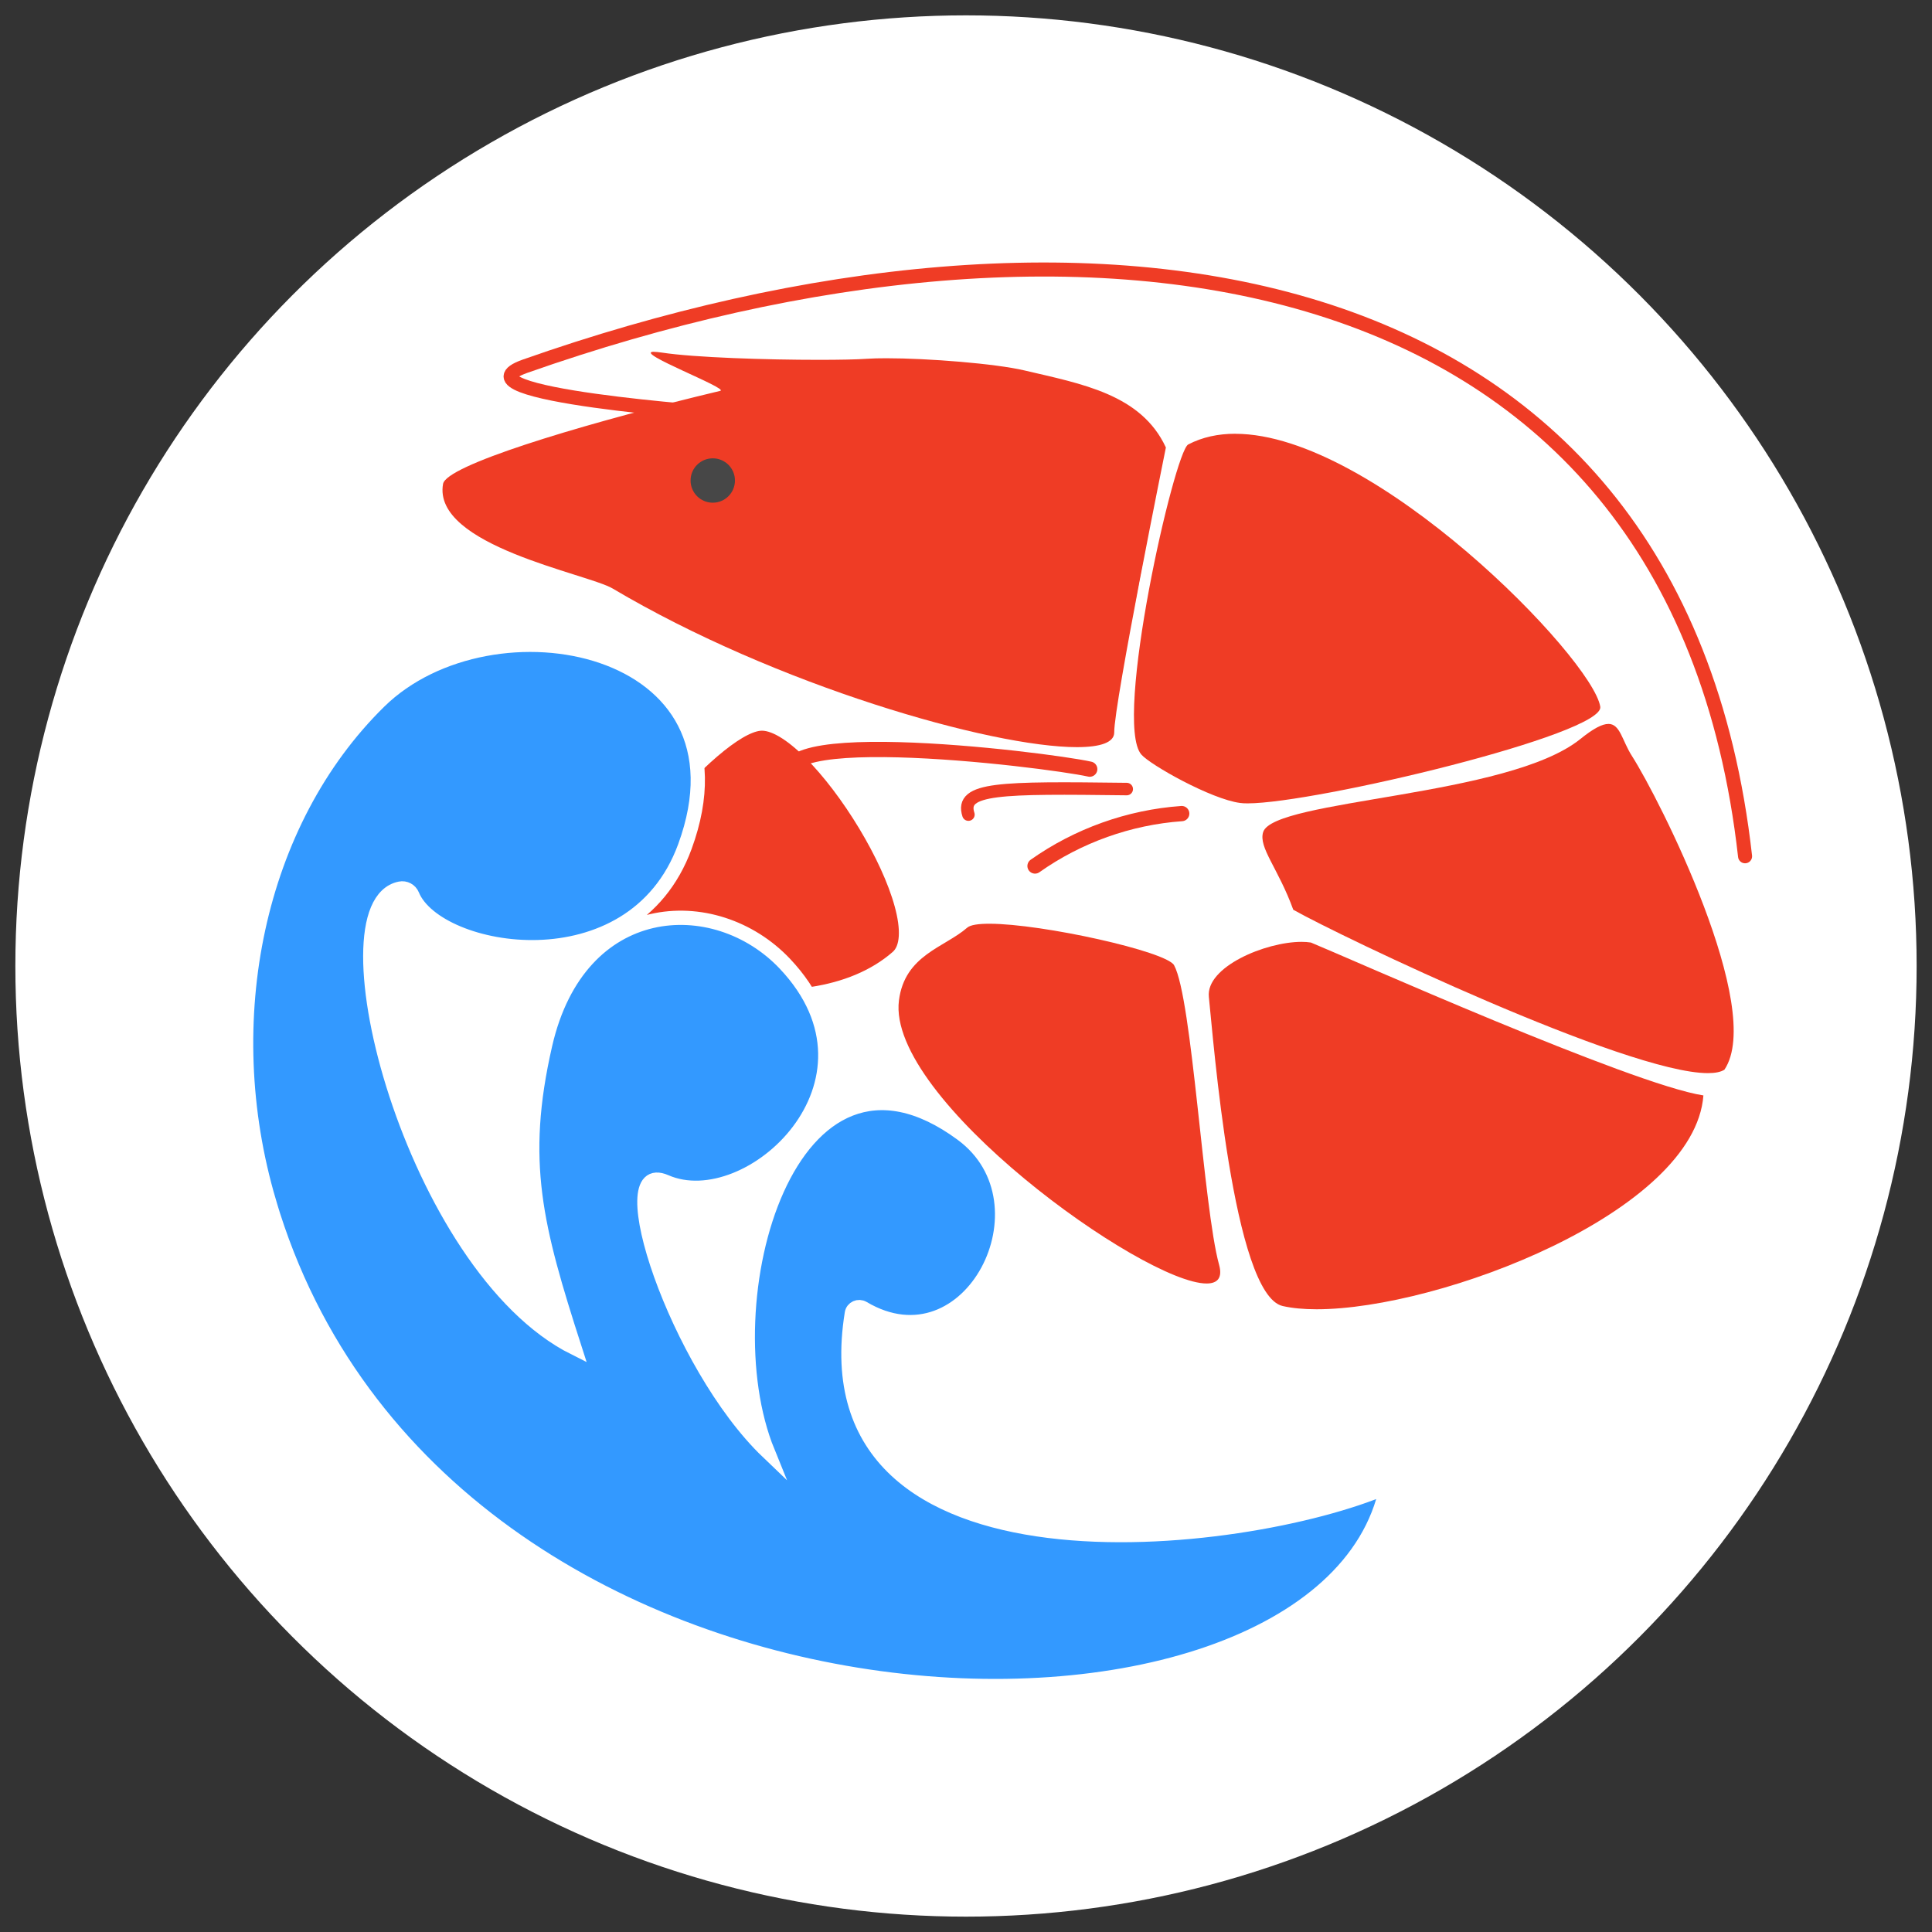
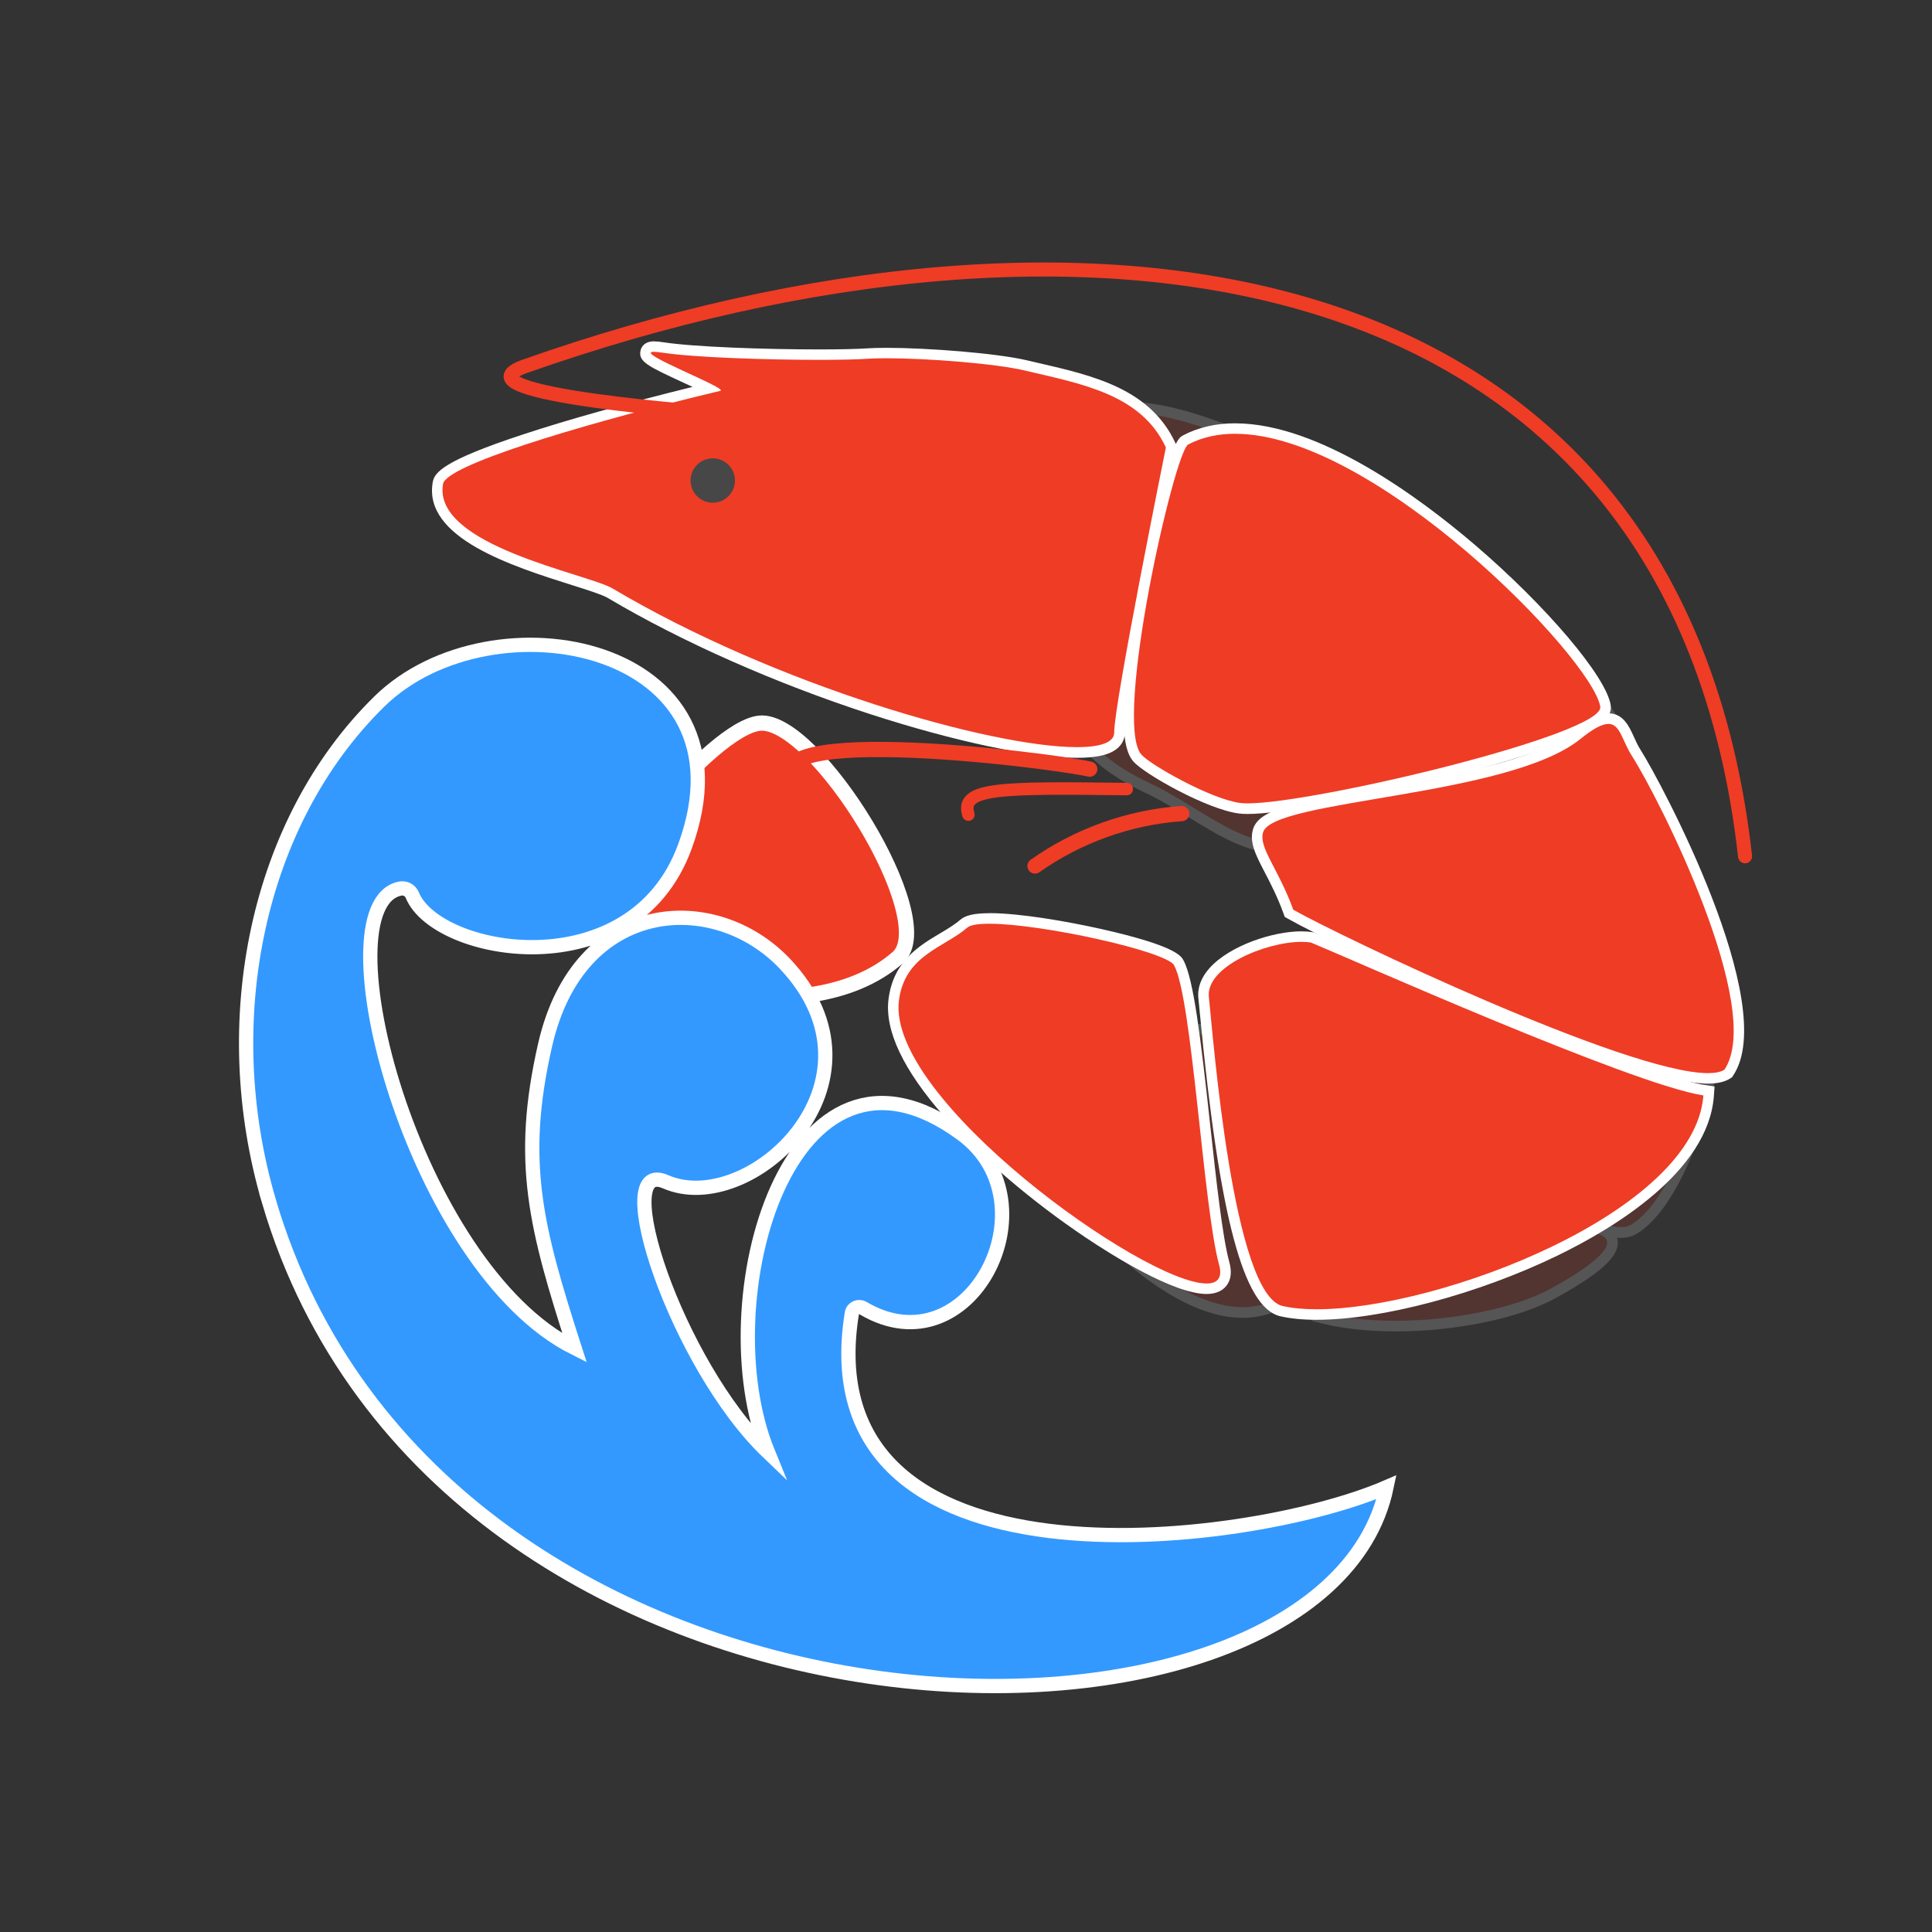
<svg xmlns="http://www.w3.org/2000/svg" id="c" data-name="ebi-web-logo" viewBox="0 0 512 512">
  <rect x="0" y="0" width="512" height="512" fill="#333333" stroke="none" />
  <defs>
    <style>
      .d {
        fill: #39f;
        stroke-width: 3.78px;
      }

      .d, .e, .f, .g, .h {
        stroke-miterlimit: 10;
      }

      .d, .h {
        stroke: #fff;
      }

      .e {
        stroke-width: 3.31px;
      }

      .e, .f, .g {
        fill: none;
        stroke: #ef3c25;
        stroke-linecap: round;
      }

      .i {
        fill: #474747;
      }

      .i, .j, .k {
        stroke-width: 0px;
      }

      .f {
        stroke-width: 4.04px;
      }

      .g {
        stroke-width: 3.72px;
      }

      .h {
        stroke-width: 4.04px;
      }

      .h, .k {
        fill: #ef3c25;
      }

      .j {
        fill: #fff;
      }

      .l {
        opacity: .17;
      }
    </style>
  </defs>
  <g class="l">
    <g>
      <path class="k" d="M338.88,224.7c-7.91,0-15.24-4.49-23-9.24-3.84-2.35-7.81-4.78-11.97-6.73-7.26-3.4-12.62-7.29-16.39-11.9-4.62-5.65-4.33-30.73-3.75-45.17.39-9.74,2.15-38.09,4.97-40.55,2.41-2.1,5.99-3.16,10.65-3.16,23.96,0,73.9,28.88,83.14,42.61,1.57,2.33,2.04,4.32,1.39,5.9-.23.57-23.64,57.51-31.02,63.09-4.59,3.46-9.17,5.15-14.02,5.15Z" />
      <path class="j" d="M299.4,109.36c27.03,0,87.09,37.06,83.22,46.57-2.95,7.24-24.15,57.65-30.56,62.5-4.61,3.48-8.95,4.86-13.17,4.86-11.35,0-21.83-9.97-34.37-15.84-5.97-2.8-11.71-6.4-15.89-11.52-7.37-9.01-2.14-80.98,1.05-83.76,2.24-1.95,5.6-2.82,9.72-2.82M299.4,106.53v2.83-2.83h0c-5.01,0-8.91,1.18-11.58,3.51-.85.74-2.02,1.76-3.5,14.81-.86,7.64-1.58,17.39-1.95,26.75-.72,17.89-.6,40.41,4.07,46.12,3.9,4.78,9.43,8.79,16.88,12.29,4.09,1.92,8.03,4.33,11.83,6.66,7.93,4.86,15.42,9.45,23.73,9.45,5.17,0,10.04-1.78,14.88-5.43,7.81-5.9,31.24-63.11,31.48-63.69.83-2.05.32-4.48-1.53-7.23-4.68-6.96-18.99-17.53-36.46-26.93-9.11-4.9-32.01-16.3-47.84-16.3h0Z" />
    </g>
    <g>
      <path class="k" d="M370.63,258.78c-7.27,0-9.68-6.95-12.73-15.74-1.42-4.09-3.03-8.73-5.35-13.33l-.04-.09-.03-.09c-2.32-6.81,4.13-16.9,12.29-29.67,7.2-11.25,16.16-25.26,20.94-40.29l.29-.91.96-.07c.41-.03.83-.04,1.25-.04,15.22,0,30.02,18.79,35.68,26.86,10.26,14.65,19.38,35.13,16.07,44.22-1.54,4.24-18.31,11.73-57.86,25.85-2.76.99-4.76,1.7-5.59,2.02-2.2.86-4.12,1.27-5.86,1.27Z" />
      <path class="j" d="M388.2,159.96c24.61,0,55.76,54.51,50.42,69.19-2.29,6.3-57.06,24.87-62.64,27.04-2.07.8-3.83,1.18-5.35,1.18-9.34,0-9.63-14.05-16.82-28.3-4.06-11.91,23.2-37.53,33.25-69.07.38-.03.77-.04,1.15-.04M388.2,157.13h0c-.45,0-.91.02-1.35.05l-1.91.14-.58,1.83c-4.73,14.86-13.26,28.19-20.79,39.95-8.7,13.6-14.99,23.43-12.44,30.88l.06.19.09.18c2.28,4.52,3.87,9.11,5.28,13.16,3.11,8.96,5.79,16.69,14.07,16.69,1.92,0,4.01-.45,6.38-1.37.81-.32,2.8-1.03,5.55-2.01,46.9-16.75,57.24-22.63,58.72-26.7,3.51-9.64-5.51-30.19-16.24-45.52-5.78-8.26-20.95-27.47-36.83-27.47h0Z" />
    </g>
    <g>
      <path class="k" d="M429.53,326.62c-16.12,0-63.56-47.03-67.77-56.98-.36-.84-.69-1.56-.98-2.18-.93-2.01-1.55-3.33-.88-4.65.8-1.58,2.71-1.95,8.36-3.07l2.53-.5h.05c12.18-1.48,28.11-7.87,42.16-13.5,12.26-4.91,23.85-9.56,31.43-10.38l.52-.06.43.3c9.24,6.36,10.66,20.71,10.23,31.64-.97,24.35-11.82,52.27-22.75,58.57-.93.53-2.05.81-3.33.81Z" />
      <path class="j" d="M444.59,236.77c20.6,14.17,4.44,78.1-12.43,87.82-.73.42-1.61.62-2.62.62-15.55,0-62.41-46.53-66.47-56.12-2.9-6.84-4.42-5.96,7.95-8.46,22.94-2.78,57.54-22.13,73.58-23.86M445.33,233.85l-1.04.11c-7.78.84-19.45,5.52-31.81,10.47-13.97,5.6-29.81,11.94-41.81,13.4h-.11s-.11.04-.11.04c-.89.18-1.72.34-2.47.49-5.99,1.19-8.23,1.63-9.34,3.82-.98,1.92-.13,3.76.86,5.88.29.62.62,1.33.96,2.14,2.5,5.9,17.03,21.23,29.64,32.65,10.39,9.41,29.33,25.19,39.44,25.19,1.53,0,2.89-.33,4.03-.99,7.68-4.43,13.27-16.77,15.92-23.74,4.33-11.4,7.08-24.52,7.54-36,.45-11.28-1.07-26.14-10.84-32.86l-.86-.59h0Z" />
    </g>
    <g>
      <path class="k" d="M369.81,351.42c-7.82,0-15.07-.88-20.96-2.53l-.37-.1-.26-.27c-12.6-12.97-13.24-64.24-11.57-72.2l.11-.5.41-.32c7.53-5.9,11.68-9.15,15.86-9.15,1.07,0,2.13.21,3.22.66,1.55.63,4.55,3.98,11.18,11.5,13.35,15.14,38.21,43.31,55.27,46.86,2.78.58,4.32,1.75,4.58,3.48.18,1.23.74,4.97-15.78,13.97-9.45,5.15-26.2,8.61-41.7,8.61Z" />
      <path class="j" d="M353.03,267.76c.9,0,1.78.18,2.69.55,4.66,1.89,42.36,53.38,66.7,58.43,10.39,2.16-5.11,11.3-11.59,14.83-9.25,5.04-25.57,8.44-41.02,8.44-7.34,0-14.48-.76-20.57-2.48-11.68-12.02-13.03-62.21-11.2-70.92,7.49-5.87,11.38-8.85,14.99-8.85M353.03,264.93h0c-4.67,0-8.96,3.36-16.74,9.45l-.81.64-.21,1.01c-1.02,4.85-1.07,20.1.49,35.09,1.41,13.58,4.54,31.27,11.45,38.38l.53.54.73.21c6.01,1.69,13.39,2.59,21.34,2.59,15.96,0,32.59-3.45,42.37-8.78,2.74-1.5,6.7-3.78,9.94-6.14,4.95-3.62,6.98-6.48,6.56-9.28-.24-1.64-1.43-3.77-5.69-4.66-16.6-3.45-41.26-31.39-54.5-46.41-7.27-8.24-9.88-11.13-11.71-11.87-1.26-.51-2.49-.76-3.75-.76h0Z" />
    </g>
    <g>
      <path class="k" d="M329.32,347.83c-23.94,0-53.49-37.9-54.26-43.79-1.25-9.51,4.2-14.62,9.01-19.13,1.81-1.69,3.51-3.29,4.77-5.02,4.09-5.64,32.43-7.64,39.31-7.64,2.16,0,2.87.13,3.25.25,3.12.96,3.12,6.61,2.83,19.3-.33,13.96-.78,33.09,5.34,45.27.13.27.27.53.4.79.96,1.84,1.95,3.75,1.06,5.65-.81,1.74-3,2.93-7.11,3.83-1.47.33-3.02.49-4.6.49Z" />
      <path class="j" d="M328.14,273.66c1.43,0,2.42.06,2.83.19,5.43,1.67-3.35,42.62,7.32,63.85,1.81,3.6,4.03,6.33-4.68,8.26-1.4.31-2.84.46-4.29.46-23.2,0-52.16-37.25-52.86-42.57-1.6-12.22,8.77-16.59,13.52-23.13,3.34-4.6,29.21-7.05,38.16-7.05M328.14,270.84v2.83-2.83h0c-4.6,0-13.5.63-21.6,1.83-15.93,2.37-18.05,5.29-18.85,6.39-1.18,1.62-2.83,3.18-4.59,4.82-4.81,4.51-10.79,10.11-9.45,20.34.53,4.02,9.32,15.67,18.82,24.93,9.4,9.17,23.42,20.09,36.84,20.09,1.68,0,3.33-.18,4.9-.52,4.64-1.03,7.05-2.41,8.08-4.62,1.18-2.54-.08-4.96-1.09-6.9-.13-.25-.26-.51-.4-.77-5.96-11.86-5.52-30.78-5.19-44.6.3-12.89.45-19.36-3.82-20.68-.53-.16-1.34-.31-3.66-.31h0Z" />
    </g>
  </g>
  <g>
-     <circle class="j" cx="256" cy="256" r="251.93" />
    <g>
      <g>
        <g>
          <path class="k" d="M285.39,199.41c-21.93,0-79.61-16.07-123.73-42.22-1.51-.9-5.34-2.11-9.77-3.51-15.23-4.82-38.25-12.11-35.85-25.67.24-1.38.75-4.24,22.72-11.49,11.81-3.9,27.96-8.43,45.47-12.75,1.14-.28,2.29-.56,3.42-.84-1.62-.81-3.81-1.82-5.6-2.65-10.08-4.65-11.3-5.45-10.94-7.1.13-.61.63-1.34,2.21-1.34.57,0,1.35.08,2.36.23,8.13,1.24,26.95,1.89,41.34,1.89,5.56,0,10.04-.1,12.63-.27,1.43-.1,3.2-.15,5.27-.15,10.86,0,28.95,1.4,36.89,3.27,1.05.25,2.1.49,3.15.73,14.21,3.28,28.89,6.68,35.27,20.46l.19.41-.09.45c-.14.68-13.73,67.86-13.66,75.21,0,1.08-.4,2.07-1.17,2.85-1.64,1.66-4.95,2.46-10.1,2.46h0Z" />
          <path class="j" d="M173.32,93.24c.49,0,1.19.07,2.15.21,8.59,1.31,27.85,1.91,41.55,1.91,5.47,0,10.05-.09,12.73-.28,1.44-.1,3.19-.14,5.18-.14,10.98,0,28.84,1.41,36.57,3.23,15.11,3.56,30.93,6.28,37.47,20.42,0,0-13.76,67.92-13.69,75.5.02,2.66-3.61,3.91-9.89,3.91-22.66,0-79.7-16.34-123.02-42.03-6.7-3.97-47.86-11.34-44.96-27.73.87-4.9,34.83-15.15,67.15-23.13,2.11-.52,4.22-1.03,6.31-1.53,2.46-.59-23.37-10.36-17.55-10.36M173.32,90.46h0c-2.82,0-3.45,1.86-3.57,2.44-.65,2.96,1.97,4.17,11.72,8.67.65.3,1.36.63,2.07.96-17.41,4.3-33.45,8.8-45.21,12.69-21,6.93-23.2,10.01-23.65,12.57-2.61,14.76,21.11,22.27,36.81,27.24,4.17,1.32,8.1,2.56,9.48,3.38,19.84,11.76,44.63,22.73,69.82,30.9,22.25,7.21,42.67,11.52,54.62,11.52,5.63,0,9.15-.91,11.1-2.88,1.05-1.05,1.59-2.38,1.58-3.84-.05-5.35,8.13-47.74,13.63-74.93l.18-.89-.38-.83c-6.66-14.4-21.69-17.88-36.22-21.24-1.05-.24-2.1-.48-3.14-.73-8.03-1.89-26.27-3.31-37.21-3.31-2.1,0-3.9.05-5.37.15-2.56.17-7.01.27-12.54.27-14.34,0-33.07-.65-41.13-1.88-1.09-.17-1.93-.25-2.57-.25h0Z" />
        </g>
        <circle class="i" cx="188.89" cy="127.34" r="5.88" />
        <path class="g" d="M192.07,109.69s-74.22-5.13-52.92-12.64c147.87-52.1,305.13-32.27,323.31,129.87" />
        <path class="h" d="M201.32,191.65c-12.89,1.28-44.99,41.86-44.06,49.42,2.36,19.19,56.14,34.14,80.65,12.72,11.37-9.93-21.9-63.6-36.6-62.14Z" />
        <path class="f" d="M288.79,203.83c-11.75-2.61-97.9-13.18-76.19,6.26" />
        <path class="e" d="M298.6,209.11c-33.51-.41-44.28-.4-41.96,6.77" />
        <path class="f" d="M313.17,215.61c-13.9.98-27.51,5.84-38.88,13.89" />
        <g>
          <path class="k" d="M330.63,214.3c-.85,0-1.56-.04-2.17-.12-8.01-1.04-24.39-10.2-27.07-13.32-4.92-5.73-.76-31.93,2.15-47.04.07-.35,6.89-35.26,10.71-37.25,3.82-1.99,8.23-3,13.11-3,21.97,0,48.49,19.85,62.35,31.68,18.54,15.82,34.57,34.58,35.75,41.82.13.83-.15,1.66-.83,2.47-7.14,8.39-76.78,24.77-94,24.77Z" />
          <path class="j" d="M327.36,114.96c36.98,0,94.64,59.47,96.73,72.32,1.19,7.29-75.48,25.62-93.46,25.62-.78,0-1.44-.03-1.99-.11-7.66-.99-23.82-10.08-26.19-12.85-7.47-8.71,8.75-80.22,12.44-82.15,3.75-1.96,7.96-2.84,12.46-2.84M327.36,112.18v2.79-2.79c-5.11,0-9.74,1.06-13.76,3.16-1.07.56-2.41,1.26-5.73,13.34-1.92,6.99-4,16.07-5.7,24.9-1.49,7.76-3.43,19.08-4.16,29-1,13.6.85,17.47,2.33,19.2,2.85,3.32,19.5,12.7,27.95,13.8.67.09,1.43.13,2.35.13,8.29,0,29.24-3.8,50.96-9.24,14.46-3.62,39.41-10.52,44.1-16.03,1.2-1.41,1.29-2.73,1.15-3.59-1.24-7.64-17.15-26.37-36.22-42.65-14-11.95-40.84-32.01-63.26-32.01h0Z" />
        </g>
        <g>
          <path class="k" d="M348.92,348.36c-3.57,0-6.71-.3-9.31-.9-11.61-2.66-17.1-46.24-20.21-78.79-.18-1.85-.32-3.32-.43-4.31-.25-2.35.63-4.66,2.62-6.88,4.98-5.54,16.08-9.27,23.32-9.27.97,0,1.88.07,2.7.19l.16.03.15.06c1.59.65,5.12,2.17,10.02,4.29,23.38,10.11,78.13,33.77,93.69,36.14l1.28.19-.1,1.29c-2.4,31.72-70.27,57.96-103.89,57.96Z" />
          <path class="j" d="M344.91,249.6c.89,0,1.72.06,2.49.18,9.16,3.73,85.02,37.63,104.02,40.52-2.34,30.9-69.76,56.67-102.5,56.67-3.42,0-6.45-.28-9-.86-13.18-3.02-18.39-71.02-19.56-81.9-.86-7.96,14.99-14.61,24.56-14.61M344.91,246.81v2.79-2.79h0c-7.51,0-18.96,3.72-24.36,9.73-2.23,2.49-3.26,5.24-2.97,7.96.11.99.25,2.45.42,4.3,5.16,53.85,11.53,77.78,21.29,80.02,2.7.62,5.94.94,9.62.94,17.21,0,42.88-6.84,63.87-17.03,14.82-7.19,39.9-22.24,41.41-42.22l.19-2.58-2.55-.39c-15.38-2.34-70.02-25.96-93.35-36.04-4.9-2.12-8.44-3.65-10.04-4.3l-.3-.12-.32-.05c-.89-.14-1.87-.21-2.92-.21h0Z" />
        </g>
        <g>
          <path class="k" d="M452.61,285.78c-22.03,0-98.07-36.41-110.57-43.48l-.45-.25-.18-.48c-1.63-4.49-3.5-8.1-5.01-11-2.28-4.38-3.92-7.54-2.99-10.48,1.43-4.54,11.88-6.51,31.78-9.89,18.95-3.22,42.54-7.22,52.71-15.42,3.71-2.99,6.27-4.32,8.32-4.32,3.02,0,4.21,2.61,5.47,5.37.57,1.24,1.15,2.52,1.95,3.77,4.71,7.37,36.47,66.81,24.5,84.67l-.16.24-.25.16c-1.19.76-2.87,1.13-5.13,1.13Z" />
          <path class="j" d="M426.23,191.84c3.15,0,3.64,4.43,6.25,8.5,7.32,11.44,35.32,67.02,24.51,83.14-.97.62-2.46.91-4.38.91-21.54,0-97.45-36.26-109.88-43.3-4-11.01-9.27-16.5-7.98-20.58,2.75-8.72,64.96-9.27,84.04-24.65,3.57-2.88,5.85-4.01,7.44-4.01M426.23,189.05h0c-2.42,0-5.17,1.38-9.19,4.63-9.89,7.97-33.28,11.94-52.07,15.13-21.02,3.57-31.19,5.52-32.87,10.84-1.1,3.49.65,6.87,3.08,11.54,1.49,2.86,3.34,6.42,4.94,10.83l.35.97.9.51c12.55,7.11,88.98,43.66,111.25,43.66,2.54,0,4.46-.44,5.88-1.35l.49-.31.32-.48c12.57-18.75-19.47-78.37-24.48-86.19-.75-1.17-1.31-2.4-1.85-3.6-1.26-2.76-2.82-6.19-6.74-6.19h0Z" />
        </g>
        <g>
          <path class="k" d="M319.76,341.53c-11.76,0-47.77-23.03-68.5-46.57-10.57-12.01-15.42-22.11-14.41-30.02,1.2-9.36,7.44-13.08,12.96-16.37,2.06-1.23,4.01-2.39,5.59-3.77.69-.6,2.14-1.4,6.79-1.4,12.68,0,47.62,7.06,50.18,11.72,2.79,5.08,4.81,23.58,6.95,43.16,1.6,14.68,3.26,29.85,5.1,36.52.59,2.15.43,3.85-.48,5.04-.85,1.12-2.26,1.69-4.18,1.69Z" />
          <path class="j" d="M262.18,244.8c14.05,0,46.96,7.35,48.96,10.99,4.81,8.75,7.75,64.24,11.93,79.38.95,3.44-.38,4.97-3.31,4.97-16.64,0-84.86-49-81.53-75.02,1.54-12.06,12.08-14.02,18.08-19.27.84-.74,2.95-1.05,5.87-1.05M262.19,242.01v2.79-2.79s0,0,0,0c-3.95,0-6.33.54-7.71,1.74-1.49,1.3-3.38,2.43-5.39,3.62-5.5,3.28-12.34,7.35-13.62,17.39-1.06,8.32,3.9,18.79,14.75,31.12,9.48,10.77,23.17,22.48,37.55,32.12,6.69,4.49,23.2,14.92,32,14.92,2.96,0,4.51-1.22,5.29-2.24,1.19-1.56,1.43-3.66.71-6.26-1.81-6.56-3.46-21.68-5.06-36.3-2.53-23.17-4.39-38.73-7.11-43.69-.58-1.05-2.1-3.82-21.79-8.24-9.06-2.03-21.59-4.2-29.61-4.2h0Z" />
        </g>
      </g>
      <path class="d" d="M71.31,318.49c-14.21-48.04-3.17-100.8,29.2-132.57,29.81-29.25,100.76-15.51,80.99,38.44-13.89,37.93-65.74,28.81-72.25,12.84-.52-1.27-1.88-1.99-3.23-1.71-21.54,4.35,3.35,100.34,46.26,121.77-10.3-32-14.92-49.4-7.8-80.43,8.99-39.16,45.05-40.97,63.53-21.42,29.69,31.42-9.5,67.45-31.62,57.77-15.28-6.69,2.88,48.47,27.1,71.63-16.22-39.8,5.72-117.98,51.43-84.26,24.85,18.33,2.1,62.9-26.2,46.12-1.2-.71-2.75-.02-2.97,1.36-12.33,76.09,104.14,62.31,141.7,46.09-16.94,81.18-250.76,77.81-296.15-75.63Z" />
    </g>
  </g>
</svg>